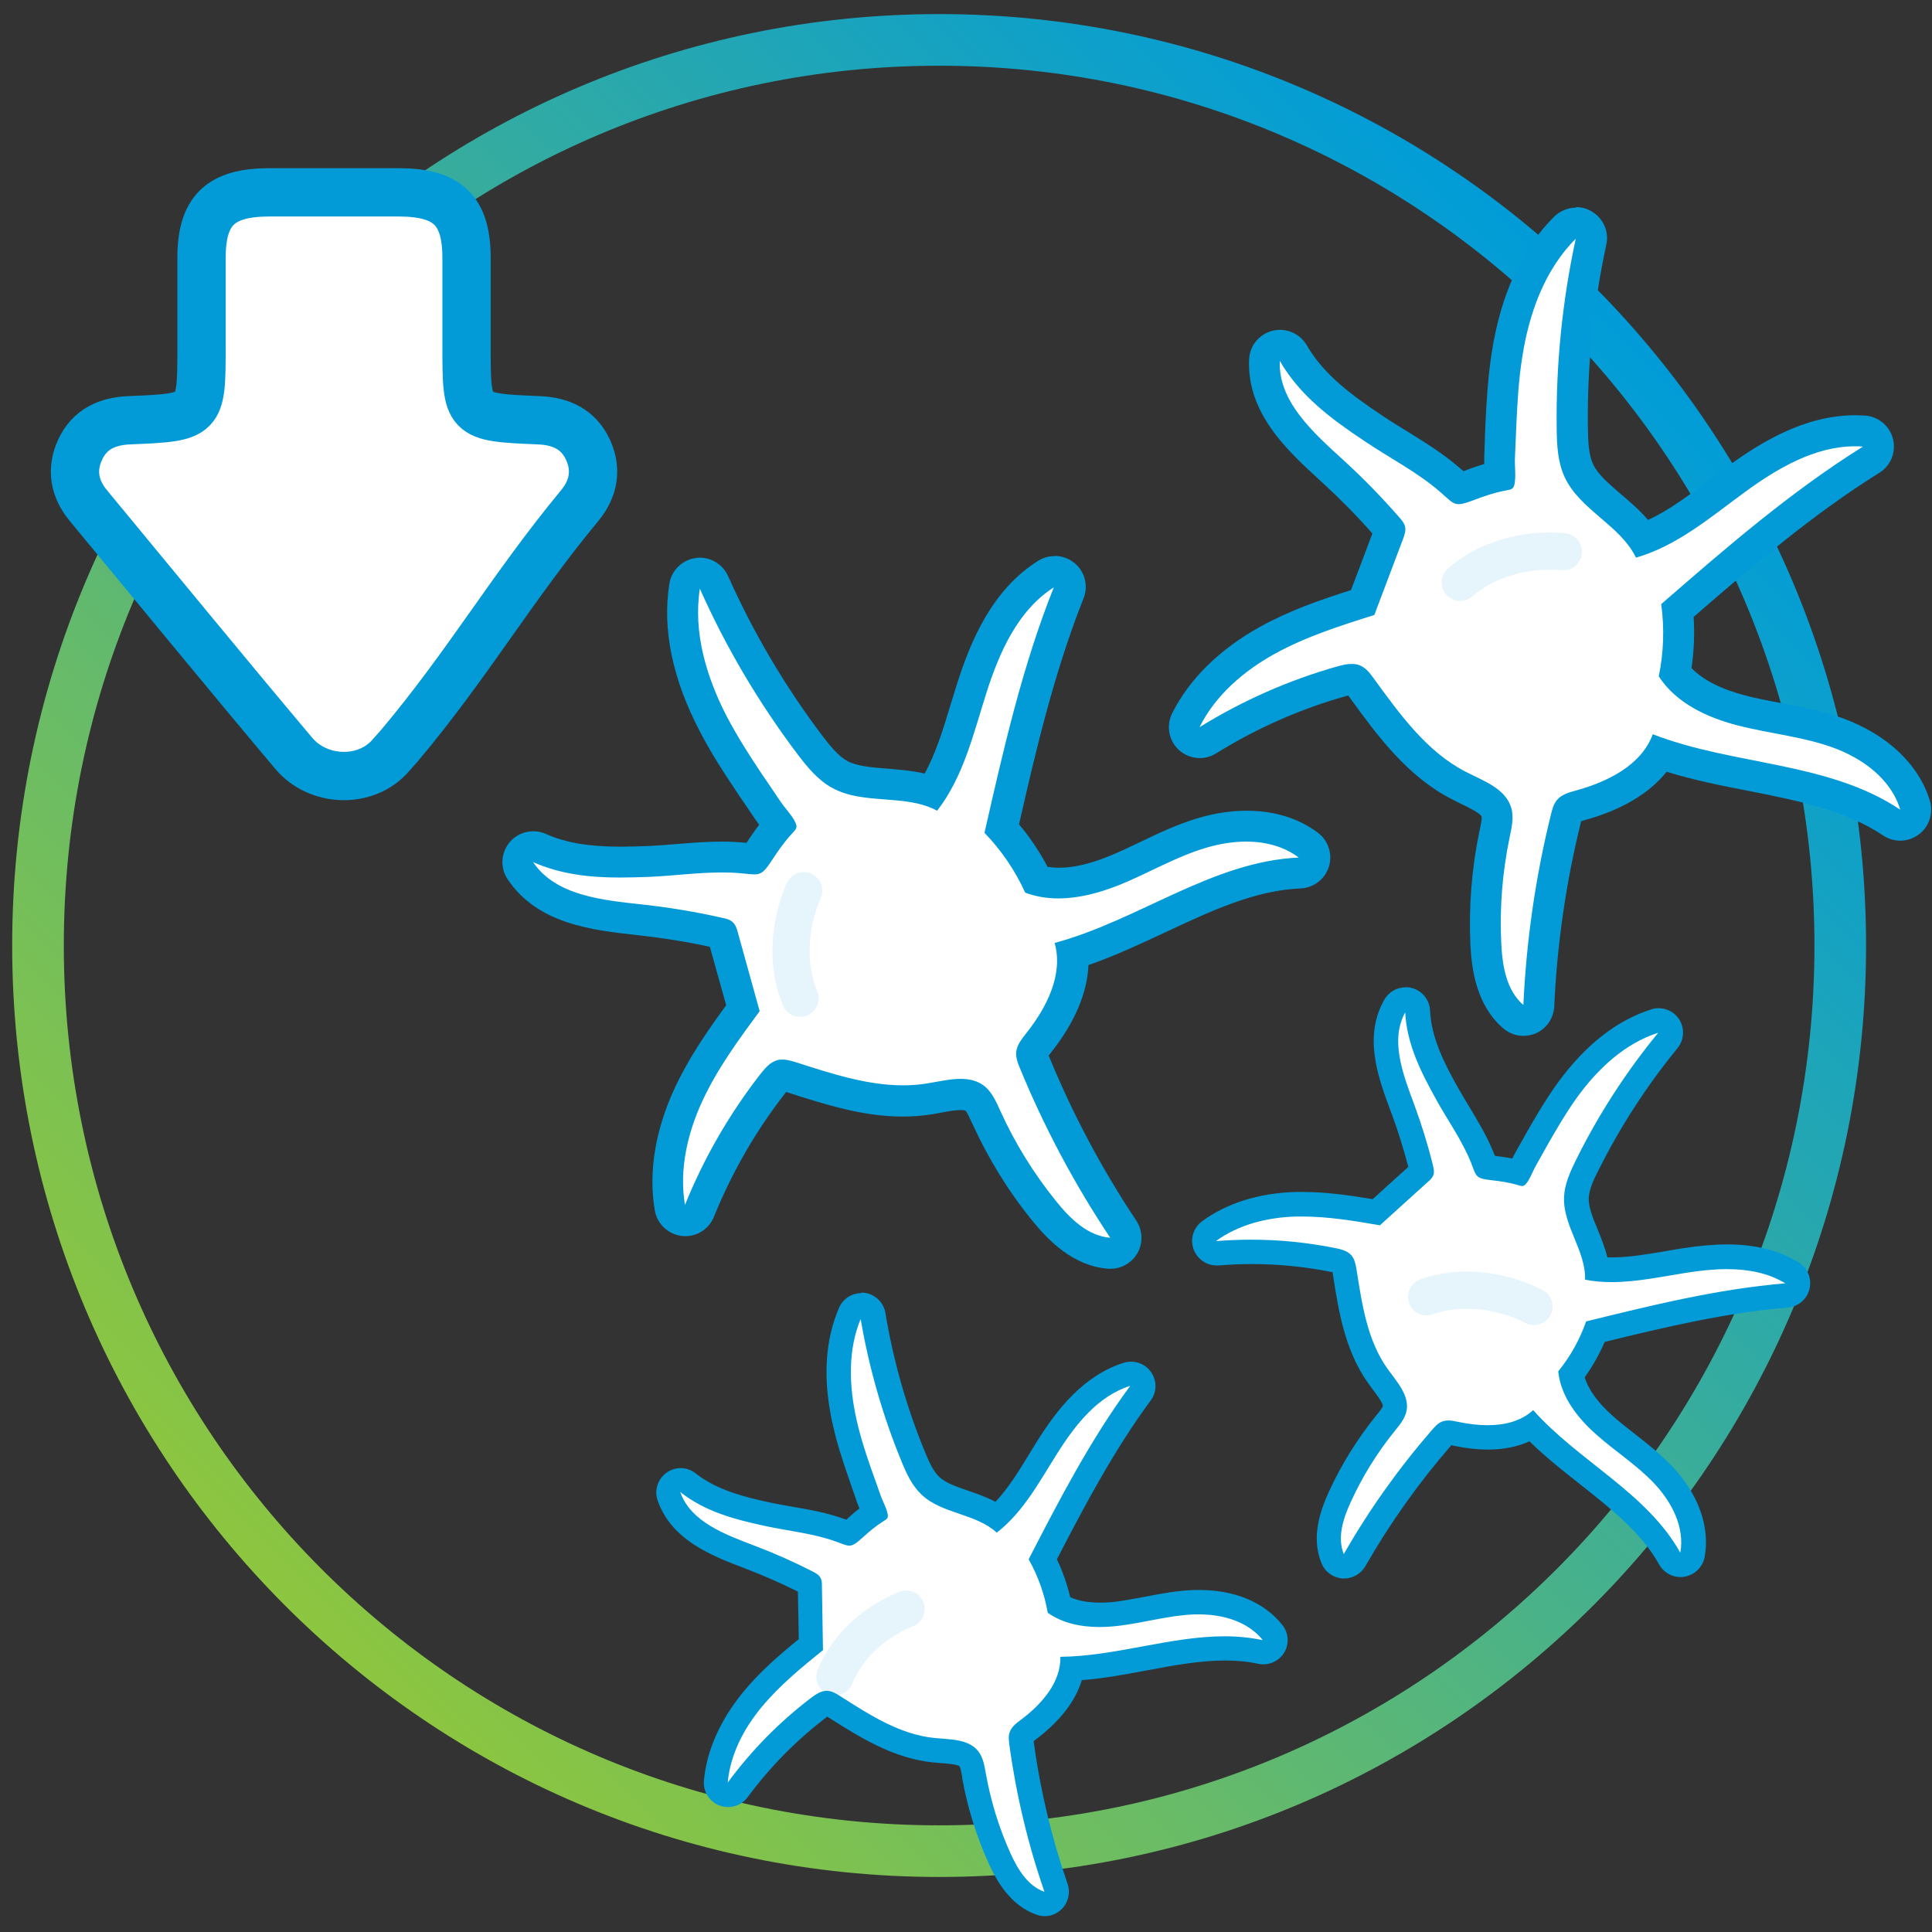
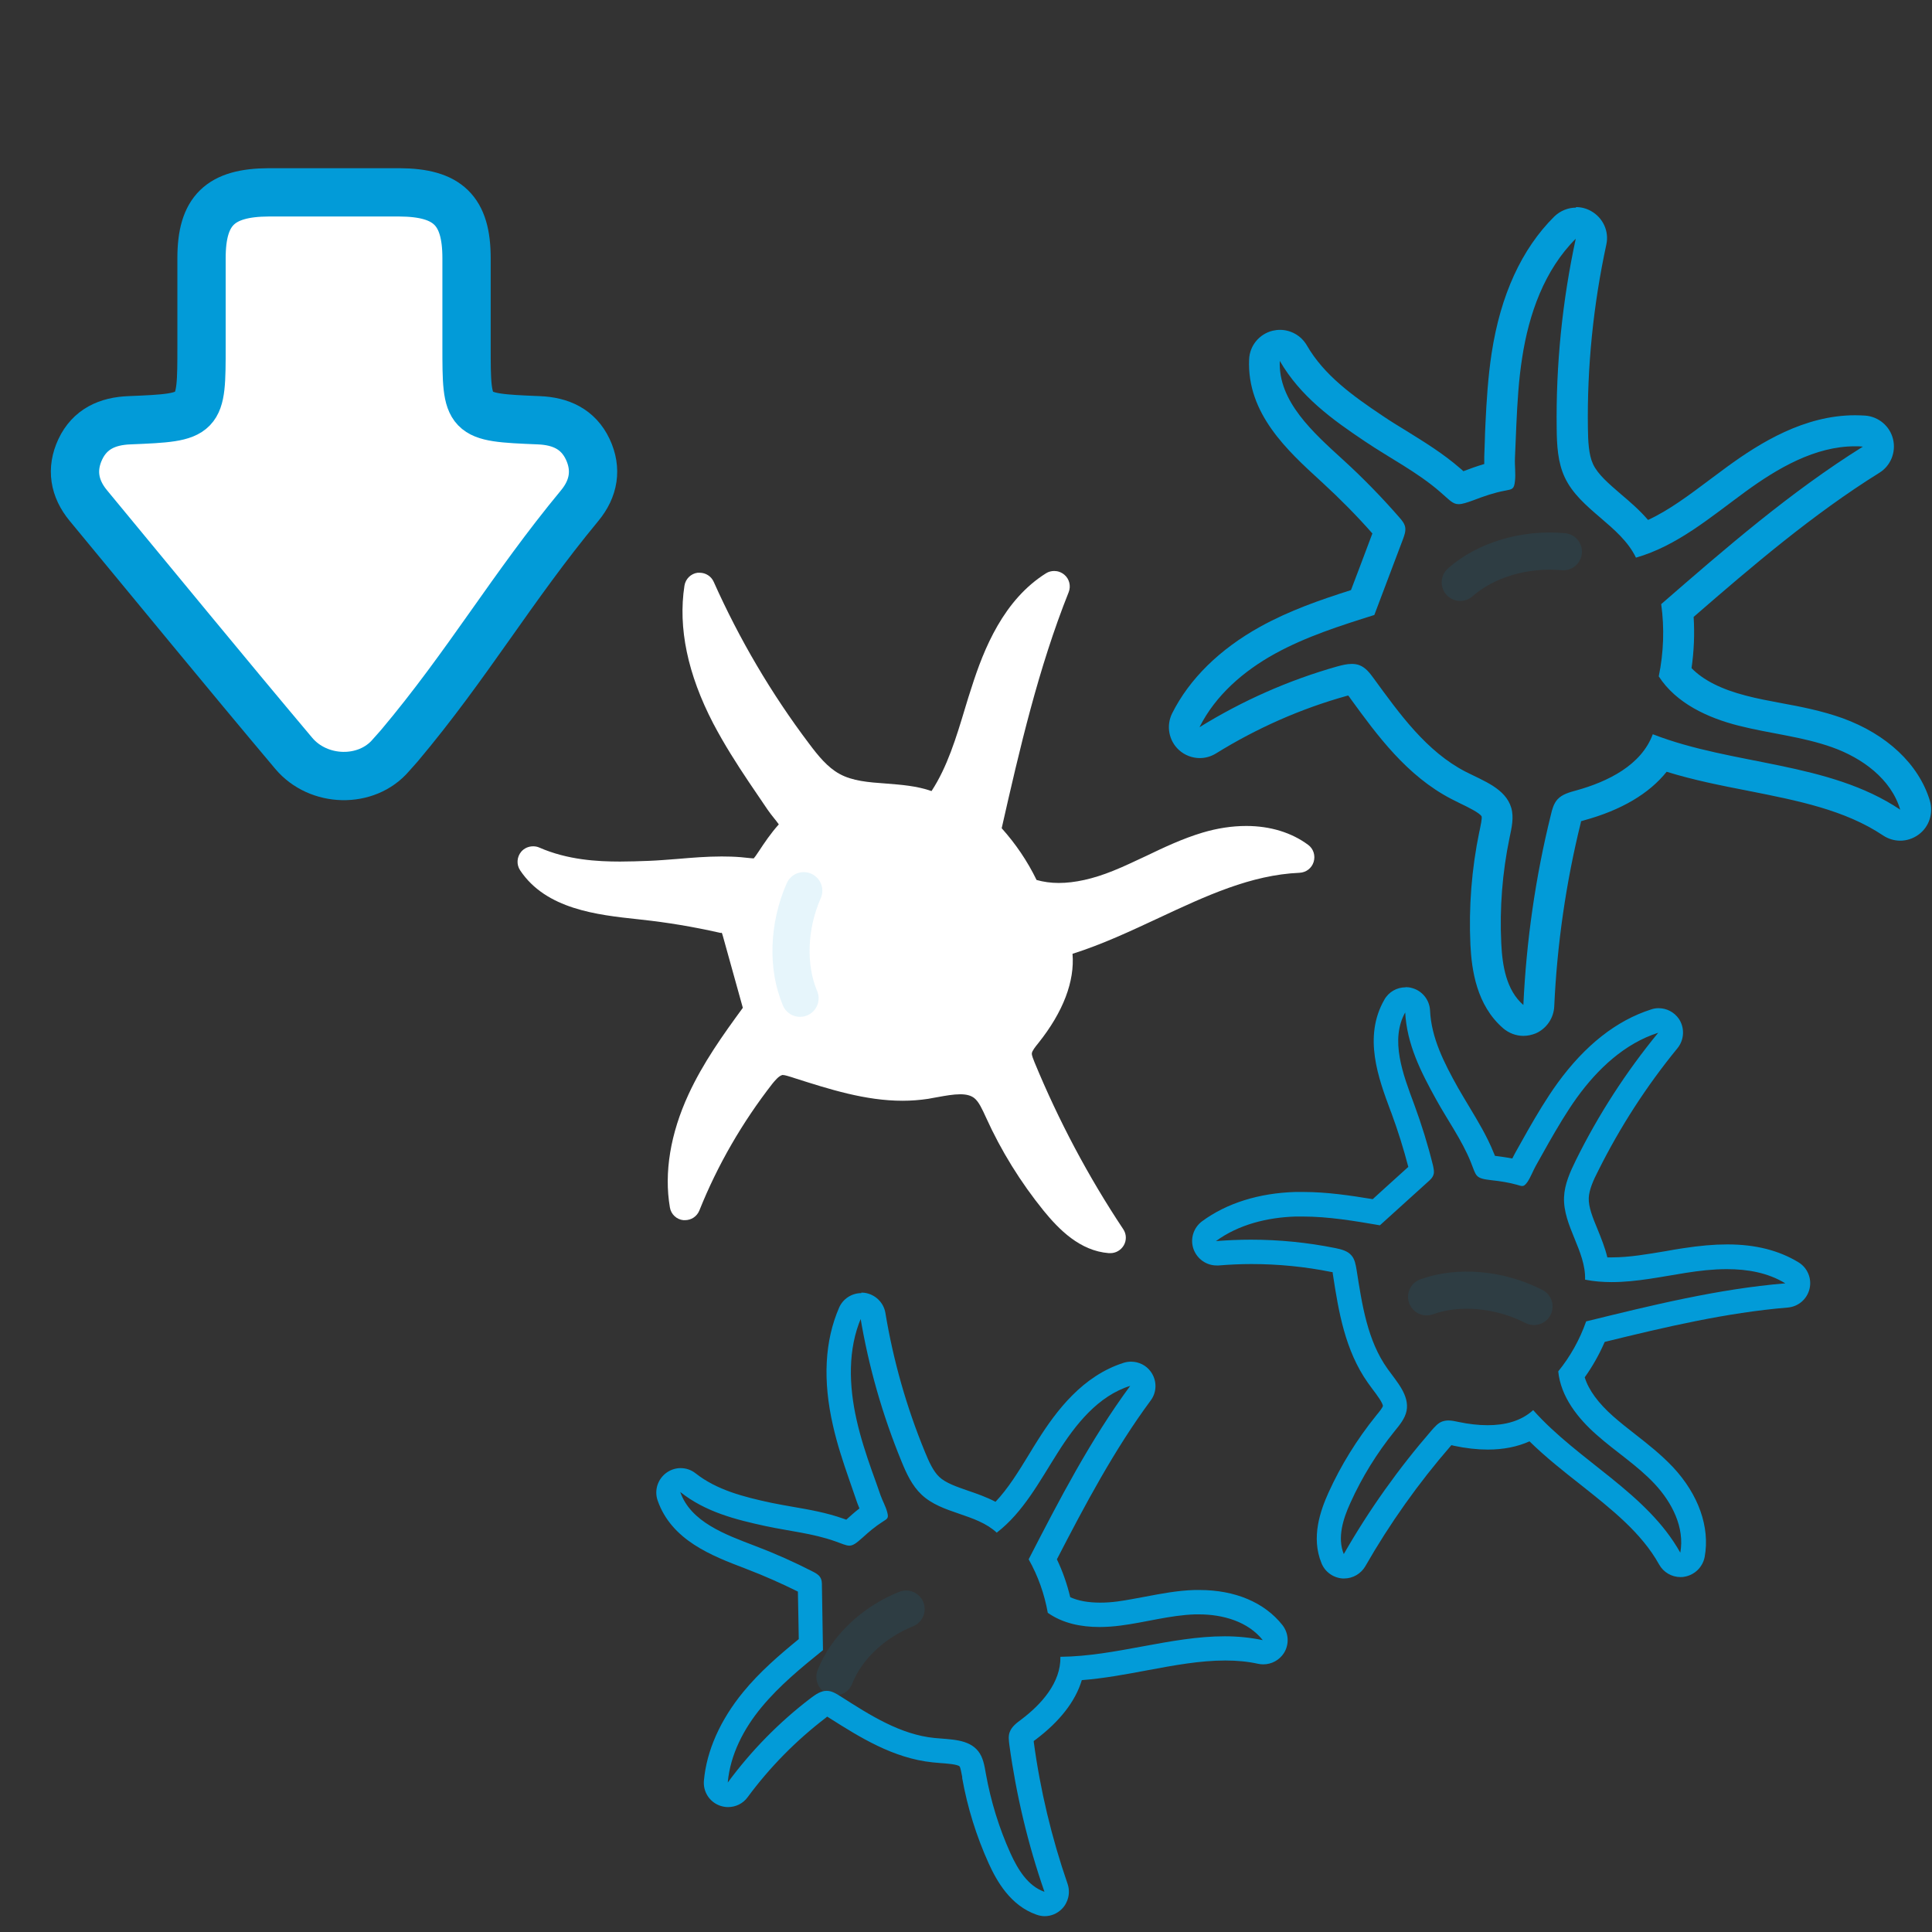
<svg xmlns="http://www.w3.org/2000/svg" width="104" height="104" viewBox="0 0 104 104" fill="none">
  <rect x="0" y="0" width="104" height="104" fill="#333333" stroke="none" />
-   <path d="M50.554 99.648C77.344 99.648 99.062 77.822 99.062 50.898C99.062 23.975 77.344 2.148 50.554 2.148C23.763 2.148 2.045 23.975 2.045 50.898C2.045 77.822 23.763 99.648 50.554 99.648Z" stroke="url(#paint0_linear_1_8298)" stroke-width="2.779" stroke-miterlimit="10" />
  <g clip-path="url(#clip0_1_8298)">
    <path d="M15.807 40.545C17.133 42.13 19.733 42.199 21.047 40.649L21.492 40.149C25.206 35.736 27.525 31.663 31.205 27.217C31.97 26.293 32.142 25.256 31.639 24.184C31.125 23.101 30.188 22.667 28.988 22.622C25.114 22.462 25.114 22.439 25.114 18.631V13.899C25.114 11.334 24.108 10.365 21.492 10.354H18.47H17.492H14.47C11.853 10.365 10.848 11.334 10.848 13.899V18.631C10.848 22.439 10.848 22.462 6.974 22.622C5.774 22.667 4.837 23.101 4.323 24.184C3.82 25.256 3.991 26.293 4.757 27.217C8.436 31.663 12.093 36.133 15.807 40.545Z" fill="white" />
    <path d="M18.47 10.354H14.47C11.853 10.365 10.848 11.334 10.848 13.899V18.631C10.848 22.439 10.848 22.462 6.974 22.622C5.774 22.667 4.837 23.101 4.323 24.184C3.82 25.256 3.991 26.293 4.757 27.217C8.436 31.663 12.093 36.133 15.807 40.545C17.133 42.13 19.733 42.199 21.047 40.649L21.492 40.149C25.206 35.736 27.525 31.663 31.205 27.217C31.97 26.293 32.142 25.256 31.639 24.184C31.125 23.101 30.188 22.667 28.988 22.622C25.114 22.462 25.114 22.439 25.114 18.631V13.899C25.114 11.334 24.108 10.365 21.492 10.354H17.492" stroke="#029BD8" stroke-width="2.6" stroke-miterlimit="10" />
  </g>
-   <path d="M81.985 54.929C81.787 54.929 81.598 54.863 81.437 54.731C80.248 53.702 80.021 52.106 79.965 50.822C79.87 48.85 80.021 46.867 80.427 44.932C80.531 44.422 80.616 44.016 80.531 43.714C80.38 43.195 79.691 42.865 78.964 42.506C78.804 42.431 78.643 42.355 78.492 42.27C76.255 41.118 74.773 39.079 73.347 37.116L73.263 36.993C73.149 36.842 72.989 36.616 72.866 36.559C72.838 36.55 72.8 36.54 72.753 36.54C72.602 36.54 72.394 36.597 72.215 36.644C69.666 37.361 67.24 38.438 64.993 39.825C64.861 39.91 64.71 39.948 64.559 39.948C64.361 39.948 64.153 39.872 64.002 39.731C63.728 39.476 63.653 39.079 63.823 38.74C64.672 37.041 66.192 35.549 68.222 34.435C69.855 33.529 71.62 32.953 73.338 32.406L74.745 28.686C74.763 28.63 74.811 28.516 74.811 28.469C74.792 28.469 74.735 28.403 74.707 28.375C73.782 27.308 72.781 26.289 71.743 25.335L71.62 25.222C69.987 23.73 67.948 21.861 68.061 19.35C68.08 18.982 68.335 18.671 68.694 18.576C68.76 18.557 68.826 18.548 68.892 18.548C69.184 18.548 69.458 18.699 69.609 18.963C70.629 20.719 72.243 21.89 73.952 23.032C74.376 23.315 74.82 23.589 75.264 23.863C76.208 24.438 77.18 25.043 78.048 25.798L78.332 26.043C78.417 26.119 78.511 26.204 78.568 26.251C78.634 26.232 78.766 26.194 79.03 26.1C79.493 25.92 80.097 25.703 80.729 25.571C80.729 25.42 80.729 25.288 80.729 25.165C80.729 24.967 80.71 24.769 80.729 24.57L80.805 22.767C80.852 21.606 80.928 20.36 81.126 19.096C81.579 16.141 82.636 13.819 84.26 12.204C84.42 12.044 84.628 11.959 84.845 11.959C84.977 11.959 85.119 11.997 85.242 12.063C85.562 12.242 85.732 12.61 85.657 12.969C84.939 16.264 84.6 19.652 84.647 23.032C84.656 23.825 84.694 24.646 85.006 25.307C85.345 26.024 86.006 26.6 86.714 27.204C87.337 27.733 87.979 28.28 88.46 28.988C89.914 28.441 91.207 27.468 92.576 26.449C92.878 26.223 93.18 25.996 93.492 25.769C95.153 24.552 97.381 23.164 99.883 23.164C100.043 23.164 100.204 23.164 100.364 23.183C100.723 23.211 101.025 23.466 101.11 23.815C101.195 24.165 101.044 24.533 100.742 24.722C97.013 27.044 93.615 29.98 90.32 32.83C90.433 33.954 90.386 35.077 90.188 36.191C90.905 37.106 92.114 37.796 93.803 38.23C94.426 38.39 95.049 38.513 95.72 38.636C96.767 38.834 97.853 39.042 98.91 39.419C101.063 40.193 102.592 41.609 103.102 43.318C103.205 43.658 103.083 44.016 102.8 44.224C102.648 44.328 102.479 44.385 102.309 44.385C102.148 44.385 101.988 44.337 101.846 44.243C99.665 42.789 97.06 42.27 94.304 41.723C92.68 41.402 91.009 41.071 89.404 40.524C88.63 41.789 87.158 42.742 85.1 43.309C84.845 43.374 84.562 43.459 84.477 43.554C84.401 43.629 84.345 43.865 84.307 44.026C83.495 47.32 83.004 50.709 82.853 54.098C82.834 54.419 82.646 54.702 82.353 54.825C82.249 54.872 82.136 54.891 82.023 54.891L81.985 54.929Z" fill="white" />
  <path d="M84.826 12.838C84.099 16.199 83.75 19.644 83.797 23.08C83.806 23.968 83.854 24.893 84.231 25.695C85.052 27.451 87.224 28.272 88.064 30.018C90.282 29.386 92.094 27.828 93.954 26.469C95.701 25.195 97.711 24.024 99.854 24.024C99.996 24.024 100.137 24.024 100.279 24.043C96.38 26.479 92.887 29.509 89.423 32.52C89.602 33.813 89.555 35.135 89.291 36.409C90.225 37.853 91.915 38.637 93.586 39.062C95.257 39.487 96.994 39.647 98.617 40.223C100.241 40.799 101.799 41.931 102.289 43.584C98.41 40.987 93.322 41.214 88.97 39.524C88.356 41.186 86.563 42.073 84.864 42.545C84.486 42.649 84.09 42.753 83.835 43.036C83.636 43.263 83.552 43.565 83.485 43.857C82.655 47.208 82.164 50.644 82.003 54.099C81.088 53.306 80.871 51.994 80.814 50.786C80.72 48.889 80.871 46.972 81.258 45.103C81.371 44.565 81.503 44.008 81.352 43.489C81.05 42.451 79.861 42.035 78.898 41.544C76.793 40.459 75.348 38.439 73.951 36.523C73.744 36.239 73.526 35.947 73.196 35.815C73.055 35.758 72.913 35.739 72.762 35.739C72.507 35.739 72.243 35.805 71.997 35.871C69.382 36.608 66.871 37.721 64.568 39.147C65.427 37.429 66.947 36.117 68.627 35.191C70.308 34.266 72.148 33.681 73.98 33.105L75.528 29.009C75.603 28.801 75.679 28.593 75.641 28.376C75.603 28.178 75.471 28.017 75.339 27.866C74.385 26.771 73.375 25.733 72.309 24.761C70.695 23.288 68.797 21.608 68.891 19.427C69.996 21.334 71.695 22.571 73.489 23.769C74.82 24.666 76.292 25.412 77.51 26.469C78.029 26.913 78.19 27.139 78.52 27.139C78.709 27.139 78.945 27.064 79.332 26.922C79.87 26.715 80.446 26.516 81.012 26.413C81.399 26.337 81.503 26.346 81.55 25.903C81.597 25.487 81.531 25.072 81.55 24.657C81.579 24.053 81.597 23.458 81.626 22.854C81.682 21.655 81.749 20.456 81.937 19.267C82.296 16.907 83.136 14.528 84.835 12.838M84.835 11.177C84.41 11.177 83.986 11.347 83.665 11.658C81.909 13.405 80.776 15.878 80.295 19.012C80.097 20.314 80.021 21.589 79.964 22.778C79.945 23.109 79.936 23.439 79.927 23.769L79.898 24.581C79.898 24.713 79.898 24.846 79.898 24.978C79.483 25.1 79.096 25.242 78.775 25.365C78.728 25.317 78.671 25.27 78.605 25.214C77.68 24.411 76.679 23.798 75.707 23.194C75.273 22.929 74.839 22.665 74.423 22.382C72.8 21.296 71.27 20.192 70.345 18.587C70.043 18.068 69.486 17.756 68.901 17.756C68.769 17.756 68.637 17.775 68.504 17.803C67.787 17.983 67.268 18.606 67.24 19.352C67.117 22.259 69.307 24.26 71.072 25.875L71.195 25.988C72.129 26.847 73.036 27.762 73.876 28.716L73.215 30.472L72.724 31.765C71.091 32.284 69.42 32.86 67.834 33.738C65.654 34.946 64.021 36.551 63.096 38.401C62.765 39.071 62.916 39.874 63.464 40.374C63.775 40.657 64.181 40.808 64.587 40.808C64.889 40.808 65.191 40.723 65.465 40.553C67.645 39.203 70.005 38.156 72.469 37.467C72.507 37.457 72.545 37.448 72.573 37.438C72.592 37.457 72.601 37.485 72.62 37.495L72.705 37.617C74.121 39.562 75.726 41.771 78.142 43.017C78.303 43.102 78.463 43.178 78.633 43.263C78.973 43.423 79.681 43.772 79.757 43.952C79.785 44.065 79.7 44.452 79.653 44.688L79.634 44.764C79.219 46.765 79.058 48.823 79.153 50.861C79.219 52.193 79.474 54.109 80.918 55.355C81.229 55.619 81.616 55.761 82.003 55.761C82.23 55.761 82.447 55.714 82.664 55.629C83.249 55.374 83.636 54.807 83.665 54.175C83.816 50.843 84.297 47.501 85.1 44.263C85.1 44.254 85.1 44.235 85.109 44.206C85.166 44.188 85.222 44.178 85.269 44.159C87.271 43.612 88.772 42.724 89.716 41.544C91.179 41.998 92.67 42.29 94.124 42.573C96.796 43.102 99.316 43.602 101.364 44.971C101.648 45.16 101.969 45.254 102.289 45.254C102.639 45.254 102.988 45.141 103.281 44.924C103.847 44.509 104.083 43.782 103.885 43.102C103.29 41.139 101.572 39.524 99.174 38.656C98.06 38.26 96.947 38.042 95.861 37.844C95.21 37.721 94.596 37.608 93.992 37.448C92.661 37.108 91.679 36.608 91.056 35.966C91.188 35.05 91.226 34.134 91.169 33.209C94.332 30.462 97.607 27.668 101.166 25.45C101.78 25.072 102.072 24.336 101.902 23.637C101.733 22.939 101.128 22.429 100.411 22.372C100.232 22.363 100.043 22.353 99.863 22.353C97.126 22.353 94.747 23.835 92.982 25.119C92.67 25.346 92.368 25.572 92.066 25.799C90.933 26.648 89.857 27.46 88.715 27.989C88.252 27.451 87.733 27.007 87.243 26.592C86.61 26.044 86.006 25.535 85.751 24.978C85.515 24.468 85.487 23.741 85.477 23.043C85.43 19.729 85.77 16.406 86.468 13.168C86.629 12.451 86.289 11.715 85.638 11.356C85.383 11.214 85.109 11.148 84.835 11.148V11.177Z" fill="#029BD8" />
  <path d="M59.688 67.457C58.121 67.334 56.998 66.173 56.186 65.182C54.94 63.643 53.892 61.954 53.08 60.16C52.863 59.688 52.693 59.31 52.448 59.112C52.269 58.971 52.023 58.905 51.693 58.905C51.325 58.905 50.9 58.98 50.484 59.056C50.305 59.084 50.135 59.122 49.965 59.15C49.522 59.216 49.059 59.254 48.587 59.254C46.576 59.254 44.641 58.631 42.772 58.036L42.631 57.989C42.47 57.942 42.253 57.866 42.121 57.866C41.913 57.913 41.696 58.197 41.583 58.329C39.959 60.415 38.628 62.709 37.646 65.163C37.514 65.484 37.212 65.682 36.872 65.682C36.844 65.682 36.816 65.682 36.787 65.682C36.419 65.645 36.117 65.361 36.06 64.993C35.74 63.124 36.089 61.019 37.061 58.914C37.845 57.215 38.921 55.705 39.987 54.251L38.921 50.418C38.902 50.362 38.874 50.239 38.845 50.201C38.845 50.211 38.845 50.22 38.817 50.22C38.789 50.22 38.732 50.211 38.704 50.201C37.325 49.89 35.919 49.654 34.512 49.503L34.343 49.484C32.143 49.248 29.396 48.946 27.999 46.85C27.791 46.538 27.82 46.133 28.056 45.849C28.216 45.661 28.452 45.557 28.698 45.557C28.811 45.557 28.924 45.576 29.028 45.623C30.557 46.293 32.162 46.378 33.38 46.378C33.889 46.378 34.409 46.359 34.928 46.34C35.438 46.321 35.957 46.274 36.476 46.236C37.25 46.17 38.043 46.104 38.845 46.104C39.185 46.104 39.534 46.114 39.874 46.142L40.252 46.18C40.374 46.189 40.478 46.208 40.573 46.208C40.62 46.151 40.705 46.048 40.856 45.812C41.13 45.396 41.488 44.858 41.923 44.377C41.838 44.254 41.753 44.15 41.677 44.056C41.554 43.905 41.432 43.744 41.319 43.584L40.308 42.092C39.657 41.12 38.987 40.072 38.392 38.94C37.014 36.287 36.495 33.795 36.844 31.529C36.901 31.161 37.193 30.878 37.552 30.831C37.59 30.831 37.627 30.831 37.665 30.831C37.986 30.831 38.288 31.02 38.42 31.322C39.799 34.408 41.517 37.335 43.556 40.035C44.028 40.667 44.547 41.309 45.189 41.658C45.887 42.045 46.756 42.111 47.681 42.177C48.502 42.243 49.333 42.3 50.145 42.583C50.994 41.281 51.466 39.732 51.957 38.099C52.07 37.731 52.174 37.373 52.297 37.014C52.967 34.899 54.034 32.285 56.309 30.859C56.441 30.774 56.602 30.736 56.752 30.736C56.941 30.736 57.13 30.802 57.291 30.935C57.564 31.161 57.659 31.548 57.527 31.878C55.894 35.966 54.883 40.337 53.921 44.584C54.676 45.425 55.308 46.359 55.799 47.369C56.167 47.473 56.564 47.53 56.989 47.53C57.857 47.53 58.839 47.313 59.915 46.878C60.51 46.642 61.085 46.359 61.699 46.076C62.662 45.613 63.662 45.141 64.729 44.821C65.522 44.584 66.315 44.462 67.089 44.462C68.382 44.462 69.534 44.821 70.421 45.481C70.704 45.689 70.818 46.057 70.714 46.397C70.61 46.737 70.308 46.963 69.959 46.982C67.335 47.095 64.937 48.219 62.388 49.408C60.887 50.107 59.348 50.834 57.734 51.343C57.857 52.825 57.234 54.468 55.903 56.139C55.733 56.346 55.554 56.573 55.544 56.705C55.535 56.809 55.629 57.035 55.686 57.177C56.979 60.311 58.584 63.341 60.462 66.164C60.642 66.428 60.651 66.768 60.491 67.042C60.34 67.297 60.066 67.457 59.773 67.457C59.754 67.457 59.726 67.457 59.707 67.457H59.688Z" fill="white" />
-   <path d="M56.742 31.578C55.034 35.844 54.014 40.347 52.995 44.831C53.901 45.766 54.647 46.861 55.185 48.05C55.761 48.267 56.365 48.362 56.978 48.362C58.074 48.362 59.187 48.06 60.216 47.654C61.812 47.012 63.313 46.105 64.965 45.624C65.644 45.426 66.371 45.303 67.079 45.303C68.099 45.303 69.099 45.549 69.911 46.162C65.248 46.37 61.274 49.551 56.771 50.759C57.252 52.459 56.337 54.243 55.242 55.621C55.006 55.923 54.741 56.244 54.703 56.631C54.675 56.933 54.788 57.226 54.902 57.499C56.214 60.69 57.847 63.758 59.763 66.628C58.555 66.533 57.602 65.599 56.846 64.655C55.648 63.173 54.637 61.54 53.854 59.812C53.627 59.312 53.401 58.783 52.976 58.453C52.608 58.17 52.174 58.075 51.711 58.075C51.107 58.075 50.456 58.236 49.852 58.33C49.436 58.396 49.021 58.424 48.605 58.424C46.68 58.424 44.754 57.792 42.894 57.197C42.649 57.122 42.385 57.037 42.13 57.037C42.045 57.037 41.95 57.037 41.865 57.065C41.469 57.16 41.186 57.499 40.931 57.82C39.26 59.963 37.891 62.342 36.872 64.862C36.551 62.974 37.004 61.011 37.806 59.274C38.609 57.537 39.751 55.98 40.893 54.431C40.506 53.025 40.11 51.618 39.723 50.212C39.666 50.004 39.6 49.778 39.439 49.636C39.288 49.504 39.09 49.447 38.892 49.41C37.476 49.089 36.05 48.852 34.606 48.692C32.435 48.456 29.915 48.22 28.697 46.408C30.217 47.078 31.784 47.238 33.389 47.238C33.917 47.238 34.446 47.219 34.974 47.201C36.258 47.144 37.561 46.965 38.854 46.965C39.175 46.965 39.496 46.974 39.817 47.002C40.176 47.031 40.421 47.068 40.61 47.068C40.987 47.068 41.148 46.927 41.563 46.294C41.875 45.813 42.224 45.313 42.621 44.888C42.885 44.595 42.97 44.548 42.753 44.151C42.545 43.793 42.252 43.491 42.016 43.151C41.686 42.651 41.346 42.16 41.006 41.659C40.336 40.659 39.694 39.649 39.137 38.592C38.033 36.468 37.306 34.051 37.674 31.691C39.071 34.834 40.837 37.817 42.904 40.564C43.442 41.272 44.018 41.99 44.801 42.415C46.5 43.349 48.738 42.717 50.446 43.642C51.862 41.82 52.4 39.498 53.099 37.298C53.797 35.099 54.807 32.824 56.761 31.597M56.761 29.935C56.459 29.935 56.148 30.02 55.883 30.19C53.382 31.757 52.24 34.542 51.522 36.798C51.409 37.157 51.296 37.525 51.182 37.893C50.777 39.243 50.38 40.536 49.776 41.641C49.087 41.48 48.398 41.433 47.765 41.376C46.935 41.31 46.142 41.254 45.604 40.961C45.113 40.687 44.66 40.121 44.235 39.564C42.243 36.921 40.544 34.041 39.194 31.011C38.92 30.407 38.325 30.02 37.674 30.02C37.599 30.02 37.533 30.02 37.457 30.039C36.73 30.134 36.145 30.7 36.032 31.427C35.645 33.872 36.192 36.534 37.665 39.356C38.269 40.527 38.967 41.603 39.628 42.584C39.807 42.858 39.996 43.132 40.185 43.406L40.638 44.076C40.714 44.18 40.789 44.293 40.865 44.397C40.6 44.746 40.374 45.086 40.185 45.369C40.119 45.369 40.044 45.36 39.968 45.35C39.619 45.322 39.26 45.303 38.873 45.303C38.042 45.303 37.23 45.369 36.438 45.435C35.928 45.473 35.428 45.52 34.918 45.539C34.493 45.558 33.945 45.577 33.398 45.577C31.699 45.577 30.462 45.369 29.377 44.888C29.16 44.793 28.933 44.746 28.706 44.746C28.225 44.746 27.753 44.954 27.432 45.341C26.96 45.907 26.913 46.719 27.328 47.333C28.942 49.749 31.897 50.07 34.276 50.335L34.436 50.353C35.701 50.495 36.966 50.693 38.212 50.967L39.09 54.111C38.08 55.498 37.07 56.952 36.315 58.585C35.267 60.841 34.899 63.116 35.248 65.155C35.371 65.891 35.975 66.448 36.711 66.533C36.768 66.533 36.834 66.543 36.891 66.543C37.561 66.543 38.175 66.137 38.429 65.504C39.392 63.126 40.676 60.888 42.252 58.868C42.281 58.84 42.3 58.802 42.319 58.783C42.347 58.783 42.366 58.802 42.385 58.802L42.526 58.849C44.461 59.463 46.463 60.105 48.596 60.105C49.106 60.105 49.615 60.067 50.106 59.991C50.286 59.963 50.465 59.935 50.644 59.897C51.041 59.822 51.419 59.755 51.711 59.755C51.9 59.755 51.956 59.784 51.966 59.784C52.06 59.859 52.221 60.227 52.315 60.435L52.353 60.511C53.203 62.37 54.279 64.126 55.572 65.712C56.412 66.75 57.752 68.147 59.65 68.298C59.697 68.298 59.735 68.298 59.782 68.298C60.367 68.298 60.915 67.987 61.217 67.477C61.538 66.93 61.519 66.241 61.17 65.712C59.319 62.937 57.734 59.954 56.469 56.867C56.469 56.857 56.459 56.839 56.45 56.82C56.488 56.773 56.525 56.725 56.554 56.688C57.847 55.064 58.527 53.459 58.593 51.949C60.037 51.449 61.415 50.797 62.756 50.174C65.219 49.022 67.551 47.927 70.015 47.824C70.713 47.795 71.327 47.323 71.535 46.653C71.742 45.983 71.506 45.256 70.949 44.831C69.911 44.048 68.589 43.642 67.117 43.642C66.267 43.642 65.399 43.774 64.521 44.029C63.388 44.369 62.359 44.85 61.368 45.331C60.773 45.615 60.207 45.888 59.631 46.115C58.649 46.511 57.771 46.71 57.016 46.71C56.799 46.71 56.591 46.691 56.393 46.663C55.959 45.851 55.449 45.077 54.855 44.378C55.78 40.291 56.78 36.099 58.328 32.21C58.593 31.54 58.404 30.775 57.847 30.313C57.535 30.058 57.158 29.926 56.78 29.926L56.761 29.935Z" fill="#029BD8" />
-   <path d="M72.289 84.308C72.034 84.29 71.817 84.129 71.722 83.903C71.25 82.751 71.675 81.543 72.09 80.618C72.742 79.192 73.563 77.852 74.545 76.634C74.809 76.313 75.017 76.058 75.064 75.813C75.149 75.388 74.781 74.906 74.403 74.397C74.318 74.284 74.233 74.17 74.158 74.066C72.997 72.443 72.685 70.479 72.392 68.572L72.374 68.45C72.355 68.299 72.317 68.082 72.251 68.006C72.175 67.912 71.883 67.855 71.76 67.827C70.306 67.534 68.824 67.383 67.333 67.383C66.729 67.383 66.115 67.411 65.511 67.459C65.492 67.459 65.473 67.459 65.454 67.459C65.18 67.459 64.935 67.289 64.841 67.034C64.737 66.76 64.831 66.448 65.067 66.269C66.275 65.382 67.89 64.881 69.731 64.825C69.863 64.825 69.985 64.825 70.118 64.825C71.467 64.825 72.789 65.032 74.073 65.25L76.414 63.135C76.414 63.135 76.518 63.041 76.546 63.012C76.527 63.012 76.508 62.937 76.499 62.908C76.234 61.823 75.895 60.737 75.508 59.69L75.46 59.567C74.847 57.924 74.092 55.876 75.073 54.139C75.196 53.931 75.413 53.809 75.649 53.809C75.696 53.809 75.753 53.809 75.8 53.828C76.084 53.894 76.291 54.139 76.31 54.432C76.395 56.036 77.103 57.452 77.896 58.868C78.094 59.227 78.311 59.576 78.519 59.926C78.972 60.681 79.444 61.455 79.784 62.304L79.888 62.578C79.925 62.682 79.973 62.795 79.992 62.843C79.992 62.843 79.992 62.843 80.02 62.843C80.067 62.843 80.171 62.861 80.36 62.88C80.747 62.927 81.257 62.993 81.747 63.126C81.804 63.022 81.851 62.927 81.889 62.833C81.955 62.691 82.021 62.55 82.097 62.408L82.795 61.162C83.248 60.36 83.758 59.501 84.343 58.689C85.731 56.763 87.317 55.517 89.044 54.96C89.11 54.941 89.176 54.932 89.243 54.932C89.46 54.932 89.667 55.036 89.79 55.225C89.951 55.47 89.941 55.791 89.752 56.017C88.053 58.085 86.59 60.35 85.4 62.748C85.127 63.305 84.853 63.9 84.825 64.475C84.796 65.108 85.061 65.75 85.344 66.43C85.589 67.034 85.844 67.647 85.929 68.317C86.184 68.346 86.448 68.365 86.731 68.365C87.713 68.365 88.752 68.185 89.743 68.015C90.035 67.968 90.338 67.912 90.63 67.864C91.508 67.723 92.244 67.657 92.924 67.657C94.321 67.657 95.463 67.94 96.417 68.525C96.662 68.676 96.785 68.959 96.719 69.243C96.653 69.516 96.417 69.724 96.133 69.752C92.669 70.045 89.205 70.876 85.854 71.706C85.523 72.537 85.089 73.321 84.551 74.029C84.721 74.935 85.334 75.86 86.363 76.776C86.75 77.115 87.156 77.436 87.572 77.757C88.242 78.276 88.931 78.814 89.535 79.466C90.772 80.787 91.338 82.336 91.083 83.733C91.036 84.006 90.819 84.224 90.545 84.261C90.507 84.261 90.47 84.261 90.441 84.261C90.205 84.261 89.979 84.129 89.865 83.921C88.856 82.1 87.204 80.797 85.457 79.419C84.428 78.607 83.371 77.767 82.436 76.804C81.794 77.2 81.002 77.399 80.067 77.399C79.548 77.399 78.981 77.332 78.396 77.21C78.217 77.172 78.075 77.144 77.962 77.144C77.924 77.144 77.886 77.144 77.868 77.153C77.792 77.181 77.66 77.323 77.584 77.418C75.819 79.447 74.243 81.656 72.912 83.997C72.798 84.205 72.572 84.327 72.336 84.327C72.317 84.327 72.308 84.327 72.289 84.327V84.308Z" fill="white" />
  <path d="M75.64 54.46C75.725 56.207 76.48 57.689 77.311 59.19C77.924 60.303 78.689 61.361 79.171 62.55C79.482 63.334 79.397 63.428 80.294 63.532C80.747 63.579 81.228 63.655 81.662 63.777C81.785 63.815 81.87 63.843 81.936 63.843C82.04 63.843 82.106 63.787 82.229 63.617C82.408 63.343 82.522 63.022 82.682 62.739C82.918 62.324 83.145 61.908 83.381 61.493C83.853 60.672 84.334 59.85 84.891 59.076C86.005 57.538 87.459 56.169 89.262 55.593C87.534 57.698 86.043 60.001 84.834 62.446C84.523 63.079 84.221 63.739 84.192 64.448C84.136 65.986 85.372 67.346 85.325 68.884C85.797 68.979 86.279 69.016 86.76 69.016C88.091 69.016 89.441 68.724 90.763 68.516C91.48 68.403 92.216 68.318 92.953 68.318C94.066 68.318 95.161 68.507 96.105 69.082C92.471 69.385 88.922 70.262 85.382 71.131C85.042 72.103 84.532 73.019 83.881 73.821C84.013 75.18 84.929 76.342 85.948 77.238C86.968 78.145 88.138 78.881 89.073 79.882C90.007 80.882 90.696 82.232 90.451 83.582C88.648 80.353 84.985 78.664 82.531 75.907C81.87 76.511 80.992 76.719 80.077 76.719C79.558 76.719 79.038 76.653 78.538 76.549C78.349 76.511 78.16 76.464 77.972 76.464C77.858 76.464 77.745 76.483 77.632 76.521C77.405 76.606 77.245 76.795 77.084 76.974C75.291 79.041 73.695 81.279 72.336 83.657C71.977 82.77 72.298 81.76 72.695 80.892C73.318 79.513 74.12 78.22 75.064 77.05C75.338 76.71 75.63 76.37 75.716 75.945C75.876 75.105 75.187 74.378 74.696 73.689C73.601 72.16 73.318 70.215 73.025 68.356C72.978 68.082 72.931 67.789 72.751 67.582C72.544 67.336 72.204 67.251 71.883 67.185C70.382 66.883 68.862 66.732 67.333 66.732C66.71 66.732 66.087 66.76 65.454 66.808C66.682 65.911 68.23 65.533 69.75 65.486C69.872 65.486 69.995 65.486 70.118 65.486C71.515 65.486 72.902 65.722 74.281 65.958C75.14 65.184 75.999 64.4 76.858 63.626C76.99 63.513 77.122 63.39 77.169 63.22C77.216 63.069 77.169 62.899 77.141 62.748C76.867 61.635 76.527 60.539 76.131 59.463C75.527 57.84 74.8 55.971 75.659 54.47M75.659 53.148C75.196 53.148 74.753 53.394 74.517 53.818C73.374 55.82 74.196 58.029 74.856 59.803L74.904 59.926C75.253 60.87 75.555 61.842 75.81 62.814L74.526 63.975L73.894 64.551C72.685 64.353 71.43 64.164 70.146 64.164C70.014 64.164 69.872 64.164 69.74 64.164C67.767 64.221 66.03 64.769 64.709 65.741C64.237 66.09 64.048 66.713 64.256 67.261C64.454 67.78 64.945 68.12 65.492 68.12C65.53 68.12 65.568 68.12 65.596 68.12C66.181 68.072 66.776 68.044 67.361 68.044C68.806 68.044 70.25 68.186 71.656 68.469C71.685 68.469 71.713 68.478 71.741 68.488C71.741 68.507 71.741 68.535 71.741 68.544L71.76 68.667C72.053 70.555 72.393 72.688 73.639 74.444C73.724 74.558 73.809 74.671 73.894 74.793C74.073 75.029 74.451 75.53 74.441 75.69C74.413 75.785 74.224 76.03 74.101 76.172L74.064 76.219C73.044 77.484 72.185 78.871 71.515 80.344C71.081 81.307 70.561 82.751 71.137 84.148C71.326 84.62 71.77 84.932 72.27 84.97C72.298 84.97 72.327 84.97 72.355 84.97C72.827 84.97 73.261 84.715 73.497 84.309C74.809 82.015 76.357 79.834 78.094 77.833C78.094 77.833 78.113 77.814 78.123 77.795C78.17 77.795 78.217 77.814 78.255 77.824C78.916 77.965 79.529 78.031 80.086 78.031C80.936 78.031 81.681 77.88 82.333 77.588C83.201 78.437 84.145 79.183 85.07 79.91C86.76 81.25 88.365 82.515 89.309 84.214C89.545 84.639 89.988 84.894 90.46 84.894C90.536 84.894 90.602 84.894 90.677 84.875C91.225 84.781 91.659 84.356 91.763 83.808C92.056 82.213 91.433 80.448 90.055 78.975C89.413 78.296 88.705 77.739 88.016 77.201C87.6 76.88 87.213 76.568 86.845 76.247C86.033 75.53 85.514 74.822 85.306 74.142C85.731 73.547 86.09 72.906 86.382 72.235C89.611 71.442 92.934 70.659 96.238 70.385C96.804 70.338 97.276 69.932 97.408 69.375C97.54 68.818 97.295 68.242 96.813 67.95C95.756 67.308 94.501 66.987 92.981 66.987C92.263 66.987 91.508 67.053 90.583 67.195C90.281 67.242 89.988 67.289 89.686 67.346C88.667 67.515 87.713 67.685 86.779 67.685C86.694 67.685 86.609 67.685 86.524 67.685C86.392 67.138 86.184 66.638 85.995 66.166C85.74 65.552 85.504 64.976 85.523 64.485C85.542 64.042 85.778 63.513 86.033 63.022C87.204 60.672 88.638 58.453 90.3 56.424C90.668 55.971 90.696 55.329 90.376 54.847C90.121 54.479 89.715 54.271 89.28 54.271C89.148 54.271 89.016 54.29 88.884 54.337C87.015 54.932 85.325 56.263 83.843 58.302C83.23 59.152 82.72 60.02 82.248 60.842L81.861 61.531L81.549 62.088C81.502 62.182 81.455 62.267 81.408 62.361C81.068 62.295 80.747 62.258 80.473 62.22C80.454 62.172 80.435 62.116 80.407 62.059C80.048 61.163 79.558 60.36 79.095 59.586C78.887 59.237 78.68 58.897 78.481 58.548C77.726 57.198 77.046 55.857 76.98 54.394C76.952 53.809 76.537 53.309 75.97 53.176C75.867 53.148 75.763 53.139 75.668 53.139L75.659 53.148Z" fill="#029BD8" />
-   <path d="M56.186 102.486C56.11 102.486 56.044 102.477 55.969 102.449C54.798 102.043 54.175 100.938 53.76 100.023C53.118 98.607 52.655 97.115 52.391 95.586C52.325 95.18 52.268 94.859 52.117 94.67C51.853 94.331 51.258 94.293 50.626 94.246C50.484 94.236 50.352 94.227 50.22 94.208C48.256 94.01 46.586 92.962 44.971 91.942L44.868 91.876C44.745 91.801 44.556 91.678 44.452 91.678C44.33 91.678 44.103 91.857 43.999 91.933C42.347 93.198 40.884 94.68 39.647 96.351C39.525 96.521 39.326 96.615 39.119 96.615C39.043 96.615 38.958 96.606 38.883 96.577C38.609 96.473 38.439 96.2 38.467 95.907C38.6 94.425 39.279 92.896 40.431 91.489C41.365 90.356 42.479 89.422 43.584 88.525L43.537 85.457C43.537 85.353 43.537 85.259 43.527 85.221V85.231C43.508 85.231 43.452 85.202 43.433 85.193C42.451 84.683 41.422 84.23 40.384 83.834L40.261 83.786C38.637 83.163 36.608 82.399 35.966 80.53C35.871 80.256 35.966 79.954 36.202 79.784C36.315 79.699 36.447 79.661 36.579 79.661C36.721 79.661 36.863 79.708 36.985 79.803C38.241 80.794 39.751 81.181 41.328 81.521C41.724 81.606 42.121 81.681 42.526 81.747C43.386 81.898 44.263 82.049 45.122 82.352L45.396 82.455C45.491 82.493 45.613 82.531 45.66 82.55C45.642 82.54 45.727 82.474 45.925 82.295C46.208 82.031 46.595 81.7 47.02 81.417C46.982 81.304 46.935 81.209 46.897 81.124C46.831 80.983 46.774 80.841 46.718 80.69L46.246 79.35C45.944 78.491 45.642 77.556 45.415 76.574C44.886 74.281 44.99 72.289 45.708 70.637C45.812 70.401 46.047 70.24 46.302 70.24C46.331 70.24 46.359 70.24 46.387 70.24C46.671 70.278 46.907 70.495 46.954 70.778C47.388 73.393 48.124 75.961 49.134 78.415C49.37 78.991 49.635 79.576 50.05 79.973C50.503 80.397 51.154 80.624 51.844 80.86C52.448 81.068 53.08 81.285 53.637 81.653C54.543 80.832 55.204 79.746 55.903 78.604C56.054 78.349 56.214 78.094 56.375 77.849C57.309 76.376 58.631 74.601 60.641 73.969C60.708 73.95 60.774 73.941 60.84 73.941C61.047 73.941 61.246 74.035 61.368 74.214C61.529 74.441 61.529 74.752 61.368 74.979C59.32 77.754 57.687 80.879 56.11 83.918C56.516 84.702 56.809 85.542 56.988 86.411C57.564 86.75 58.3 86.92 59.178 86.92C59.499 86.92 59.849 86.901 60.217 86.854C60.726 86.788 61.227 86.694 61.736 86.599C62.558 86.439 63.407 86.278 64.285 86.25H64.521C65.512 86.25 67.344 86.458 68.476 87.883C68.646 88.1 68.665 88.402 68.524 88.638C68.401 88.837 68.193 88.95 67.967 88.95C67.919 88.95 67.872 88.95 67.825 88.931C67.23 88.799 66.598 88.742 65.909 88.742C64.493 88.742 63.086 89.007 61.585 89.28C60.311 89.516 58.989 89.762 57.668 89.828C57.47 90.979 56.667 92.103 55.327 93.103C55.157 93.226 54.978 93.368 54.94 93.462C54.911 93.538 54.94 93.726 54.949 93.849C55.308 96.492 55.931 99.107 56.799 101.627C56.884 101.863 56.818 102.128 56.639 102.307C56.516 102.43 56.346 102.496 56.176 102.496L56.186 102.486Z" fill="white" />
  <path d="M46.311 70.892C46.755 73.554 47.501 76.169 48.53 78.671C48.794 79.322 49.096 79.973 49.606 80.455C50.71 81.502 52.532 81.465 53.655 82.503C55.09 81.399 55.959 79.737 56.931 78.208C57.894 76.679 59.112 75.14 60.839 74.602C58.696 77.51 57.025 80.728 55.373 83.938C55.874 84.825 56.223 85.807 56.402 86.817C57.205 87.383 58.187 87.582 59.187 87.582C59.565 87.582 59.942 87.553 60.31 87.506C61.651 87.336 62.963 86.949 64.322 86.902C64.398 86.902 64.464 86.902 64.54 86.902C65.833 86.902 67.183 87.289 67.976 88.29C67.296 88.148 66.616 88.082 65.927 88.082C63.01 88.082 60.046 89.158 57.082 89.186C57.11 90.574 56.063 91.745 54.958 92.575C54.713 92.755 54.458 92.953 54.354 93.236C54.269 93.453 54.307 93.699 54.335 93.935C54.703 96.625 55.336 99.278 56.223 101.836C55.326 101.524 54.788 100.627 54.392 99.759C53.778 98.4 53.334 96.955 53.07 95.483C52.995 95.058 52.929 94.614 52.664 94.275C52.145 93.604 51.154 93.642 50.314 93.557C48.464 93.378 46.821 92.32 45.254 91.32C45.018 91.169 44.773 91.018 44.499 91.018C44.178 91.018 43.904 91.216 43.649 91.405C41.95 92.698 40.44 94.237 39.175 95.955C39.307 94.454 40.034 93.057 40.997 91.896C41.96 90.735 43.13 89.772 44.301 88.828C44.282 87.676 44.263 86.534 44.244 85.382C44.244 85.212 44.244 85.033 44.14 84.891C44.055 84.759 43.914 84.684 43.772 84.608C42.762 84.089 41.724 83.626 40.657 83.221C39.052 82.607 37.183 81.937 36.617 80.313C37.976 81.389 39.571 81.795 41.233 82.154C42.469 82.418 43.753 82.541 44.952 82.966C45.33 83.098 45.537 83.202 45.717 83.202C45.915 83.202 46.075 83.088 46.425 82.777C46.764 82.465 47.123 82.163 47.51 81.918C47.775 81.748 47.85 81.729 47.756 81.389C47.671 81.068 47.501 80.785 47.397 80.483C47.246 80.039 47.085 79.596 46.925 79.152C46.613 78.265 46.321 77.368 46.113 76.443C45.698 74.612 45.622 72.629 46.368 70.911M46.368 69.608C45.858 69.608 45.377 69.91 45.169 70.392C44.395 72.176 44.282 74.309 44.839 76.735C45.065 77.746 45.386 78.699 45.688 79.577L45.943 80.313L46.151 80.917C46.189 81.012 46.226 81.106 46.264 81.2C45.99 81.408 45.754 81.625 45.556 81.805C45.509 81.786 45.452 81.767 45.396 81.748C44.489 81.427 43.574 81.266 42.696 81.115C42.299 81.049 41.912 80.974 41.525 80.898C40.024 80.577 38.59 80.209 37.447 79.312C37.211 79.124 36.928 79.029 36.636 79.029C36.371 79.029 36.107 79.114 35.88 79.275C35.408 79.615 35.21 80.219 35.399 80.766C36.145 82.918 38.325 83.749 40.081 84.419L40.204 84.467C41.138 84.825 42.054 85.231 42.951 85.675L42.979 87.147L42.998 88.233C41.95 89.092 40.902 89.989 40.005 91.084C38.769 92.594 38.033 94.246 37.891 95.86C37.844 96.446 38.184 96.984 38.731 97.191C38.882 97.248 39.043 97.276 39.194 97.276C39.6 97.276 39.996 97.088 40.242 96.748C41.44 95.124 42.856 93.689 44.461 92.462C44.489 92.443 44.508 92.424 44.527 92.405C44.546 92.415 44.565 92.424 44.574 92.434L44.678 92.5C46.274 93.51 48.086 94.652 50.21 94.869C50.352 94.879 50.493 94.897 50.635 94.907C50.927 94.926 51.55 94.973 51.654 95.086C51.711 95.162 51.758 95.473 51.796 95.653V95.719C52.079 97.305 52.56 98.843 53.221 100.307C53.655 101.26 54.392 102.582 55.808 103.072C55.949 103.12 56.091 103.148 56.233 103.148C56.572 103.148 56.903 103.016 57.158 102.761C57.507 102.412 57.63 101.883 57.469 101.411C56.61 98.928 55.996 96.361 55.647 93.765C55.647 93.755 55.647 93.737 55.647 93.718C55.685 93.689 55.723 93.661 55.751 93.642C57.054 92.66 57.894 91.575 58.234 90.442C59.433 90.348 60.603 90.13 61.755 89.913C63.218 89.64 64.606 89.385 65.956 89.385C66.597 89.385 67.173 89.441 67.73 89.564C67.825 89.583 67.909 89.592 68.004 89.592C68.448 89.592 68.872 89.366 69.118 88.979C69.41 88.507 69.373 87.912 69.033 87.478C68.07 86.26 66.484 85.59 64.568 85.59C64.483 85.59 64.398 85.59 64.303 85.59C63.378 85.618 62.501 85.788 61.651 85.949C61.141 86.043 60.66 86.137 60.178 86.204C59.839 86.251 59.517 86.27 59.225 86.27C58.583 86.27 58.045 86.175 57.611 85.977C57.441 85.269 57.205 84.589 56.893 83.938C58.404 81.012 59.989 78.029 61.944 75.385C62.283 74.932 62.283 74.309 61.953 73.847C61.708 73.498 61.302 73.299 60.886 73.299C60.754 73.299 60.622 73.318 60.499 73.356C58.281 74.055 56.865 75.942 55.874 77.51C55.713 77.764 55.553 78.019 55.402 78.274C54.826 79.218 54.269 80.124 53.589 80.842C53.099 80.587 52.589 80.407 52.117 80.247C51.494 80.03 50.908 79.832 50.559 79.501C50.238 79.199 50.002 78.68 49.795 78.17C48.803 75.763 48.086 73.243 47.661 70.675C47.567 70.109 47.104 69.665 46.528 69.59C46.472 69.59 46.425 69.58 46.368 69.58V69.608Z" fill="#029BD8" />
  <path opacity="0.1" d="M43.066 53.737C42.356 52.057 42.426 49.857 43.266 47.947" stroke="#009CD9" stroke-width="2" stroke-linecap="round" stroke-linejoin="round" />
  <path opacity="0.1" d="M78.606 31.348C79.975 30.137 82.085 29.508 84.156 29.698" stroke="#009CD9" stroke-width="2" stroke-linecap="round" stroke-linejoin="round" />
  <path opacity="0.1" d="M44.945 90.267C45.555 88.707 47.005 87.327 48.775 86.617" stroke="#009CD9" stroke-width="2" stroke-linecap="round" stroke-linejoin="round" />
  <path opacity="0.1" d="M76.795 69.808C78.515 69.188 80.715 69.378 82.575 70.328" stroke="#009CD9" stroke-width="2" stroke-linecap="round" stroke-linejoin="round" />
  <defs>
    <linearGradient id="paint0_linear_1_8298" x1="15.126" y1="86.326" x2="85.981" y2="15.471" gradientUnits="userSpaceOnUse">
      <stop stop-color="#8DC63F" />
      <stop offset="1" stop-color="#009CD9" />
    </linearGradient>
    <clipPath id="clip0_1_8298">
      <rect width="98" height="85" fill="white" transform="translate(2.539 8.871)" />
    </clipPath>
  </defs>
</svg>